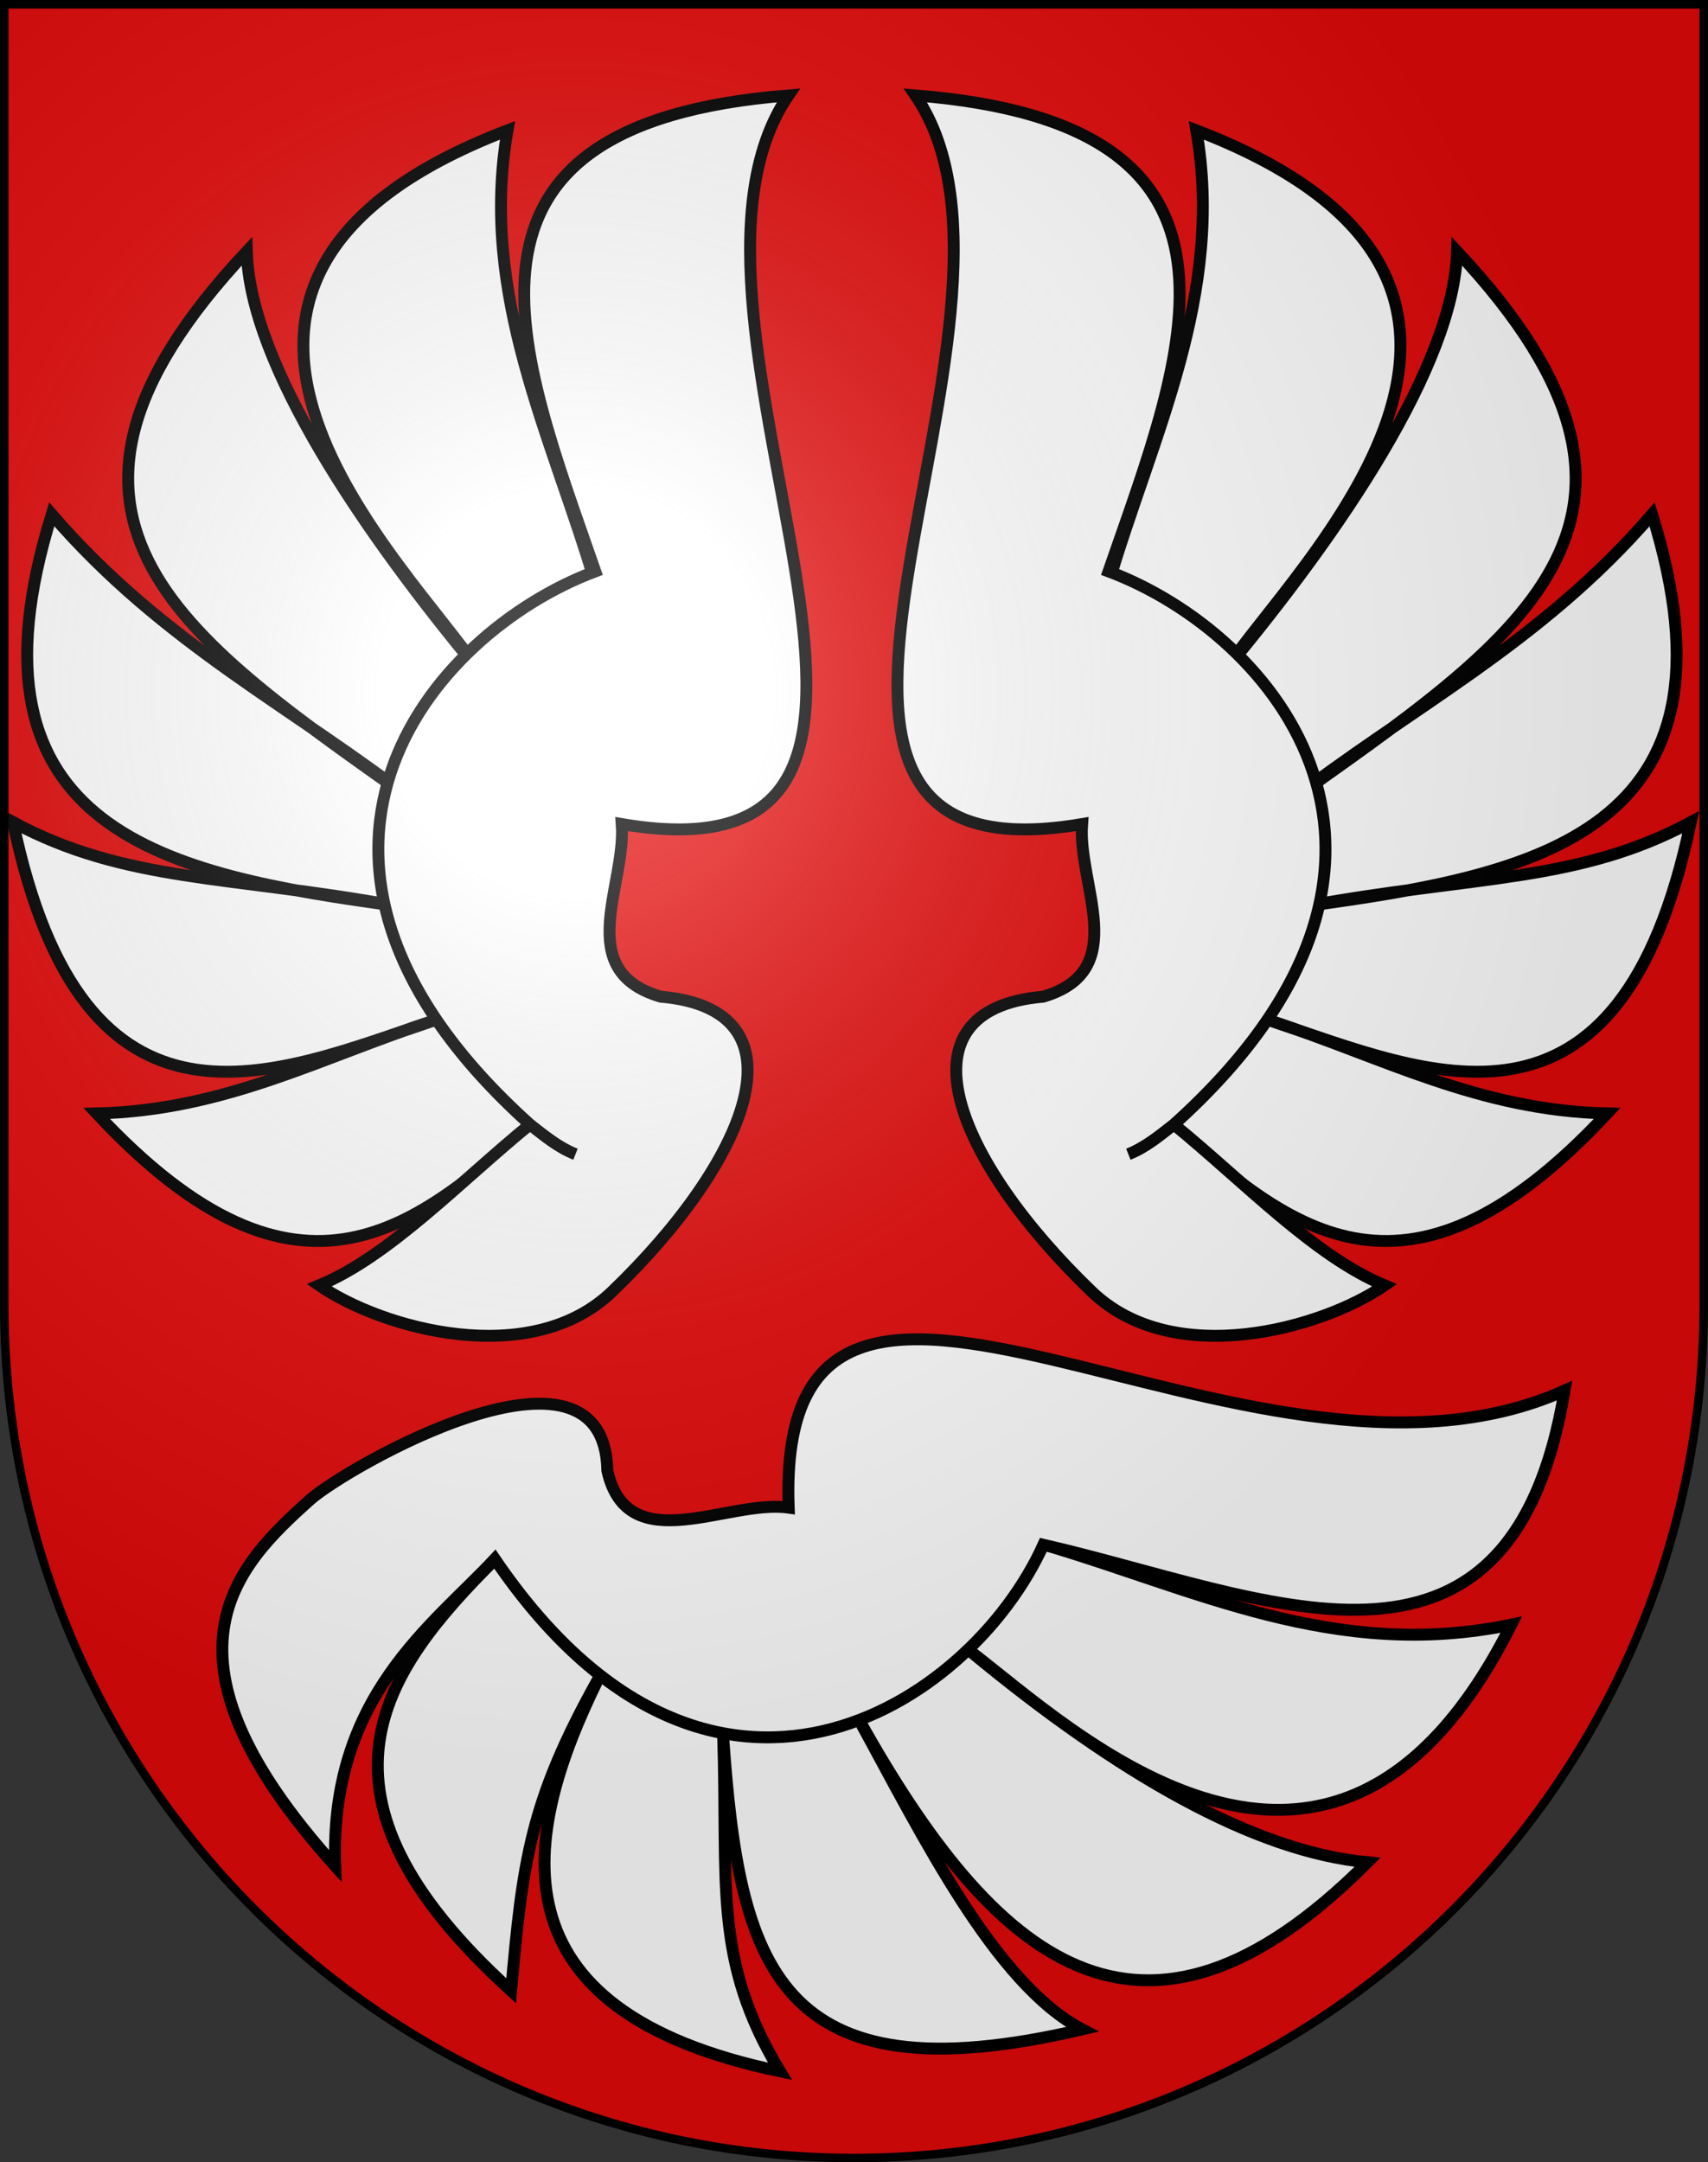
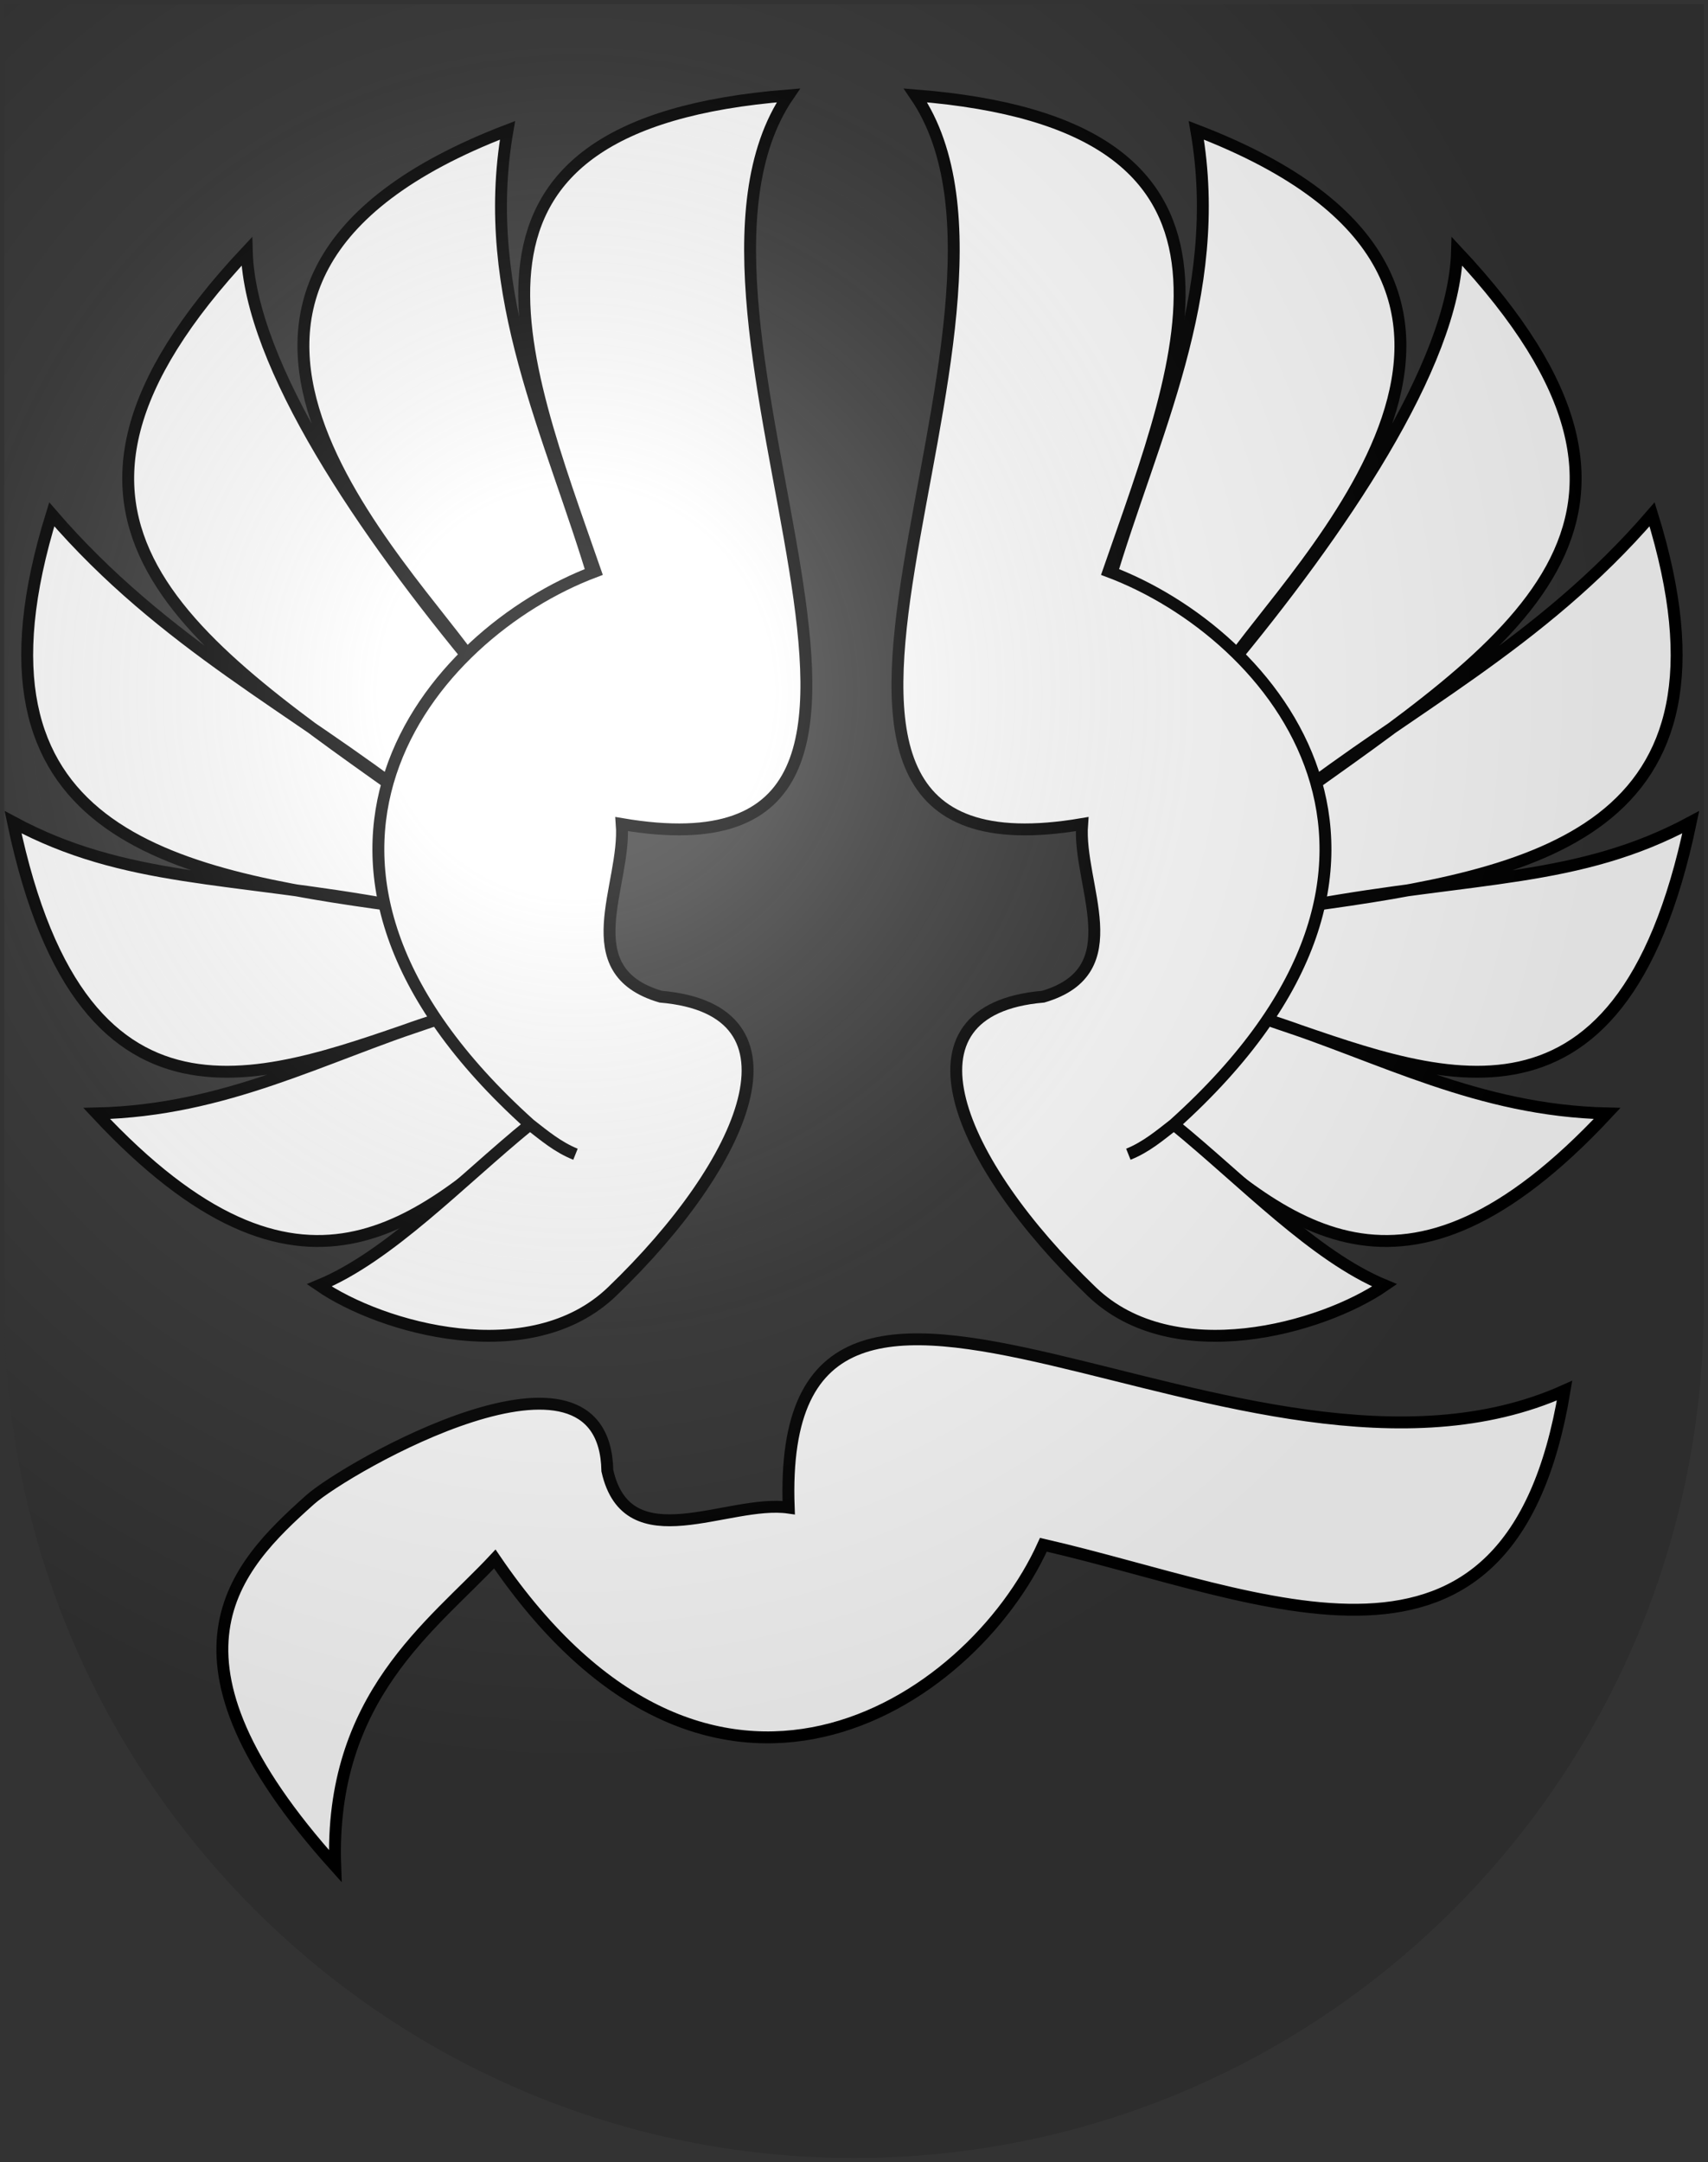
<svg xmlns="http://www.w3.org/2000/svg" xmlns:ns1="http://sodipodi.sourceforge.net/DTD/sodipodi-0.dtd" xmlns:ns2="http://www.inkscape.org/namespaces/inkscape" xmlns:xlink="http://www.w3.org/1999/xlink" height="763" width="603" version="1.0" id="svg20" ns1:version="0.32" ns2:version="0.44.1" ns1:docname="Schüpfen-coat of arms.svg" ns1:docbase="F:\Mis Documentos\Mis imágenes\Encyclopédie\Escudos de Suiza">
  <rect width="100%" height="100%" fill="#333333" stroke="none" />
  <defs id="defs29">
    <linearGradient id="linearGradient2893">
      <stop style="stop-color:#ffffff;stop-opacity:0.314;" offset="0" id="stop2895" />
      <stop id="stop2897" offset="0.19" style="stop-color:#ffffff;stop-opacity:0.251;" />
      <stop style="stop-color:#6b6b6b;stop-opacity:0.125;" offset="0.6" id="stop2901" />
      <stop style="stop-color:#000000;stop-opacity:0.125;" offset="1" id="stop2899" />
    </linearGradient>
    <linearGradient id="linearGradient2955">
      <stop style="stop-color:white;stop-opacity:0;" offset="0" id="stop2965" />
      <stop style="stop-color:black;stop-opacity:0.646;" offset="1" id="stop2959" />
    </linearGradient>
    <radialGradient ns2:collect="always" xlink:href="#linearGradient2893" id="radialGradient3236" gradientUnits="userSpaceOnUse" gradientTransform="matrix(1.215,1.531577e-24,1.464684e-23,1.267,-839.192,-490.489)" cx="858.042" cy="579.933" fx="858.042" fy="579.933" r="300" />
  </defs>
  <ns1:namedview ns2:window-height="682" ns2:window-width="1024" ns2:pageshadow="2" ns2:pageopacity="0.0" guidetolerance="10.0" gridtolerance="10.0" objecttolerance="10.0" borderopacity="1.0" bordercolor="#666666" pagecolor="#ffffff" id="base" ns2:zoom="0.3578463" ns2:cx="558.73071" ns2:cy="464.00329" ns2:window-x="-4" ns2:window-y="-4" ns2:current-layer="layer2" showgrid="true" showguides="true" ns2:guide-bbox="true" />
  <desc id="desc22">Coat of Arms of Canton of Freiburg (Fribourg)</desc>
  <g ns2:groupmode="layer" id="layer1" ns2:label="Fond écu" ns1:insensitive="true">
-     <path id="path1899" d="M 1.5,1.5 L 1.5,460.368 C 1.5,626.678 135.815,761.5 301.5,761.5 C 467.185,761.5 601.5,626.678 601.5,460.368 L 601.5,1.5 L 1.5,1.5 z " style="fill:#e20909;fill-opacity:1" />
-   </g>
+     </g>
  <g ns2:groupmode="layer" id="layer2" ns2:label="Meubles" ns1:insensitive="true">
    <g id="g6681">
      <g transform="matrix(4.199,0,0,4.199,-2568.929,-2395.43)" id="g6667">
        <path style="fill:white;fill-opacity:1;fill-rule:evenodd;stroke:black;stroke-width:1px;stroke-linecap:butt;stroke-linejoin:miter;stroke-opacity:1" d="M 709.825,664.572 C 719.812,673.316 729.673,682.533 746.921,664.048 C 736.073,663.798 727.981,659.283 718.603,656.253 C 731.867,660.694 747.977,668.131 753.952,639.572 C 744.513,644.635 735.878,644.027 721.747,646.603 C 740.798,644.001 759.008,640.49 750.699,613.699 C 741.274,624.627 730.259,629.99 720,638 C 738.921,624.494 755.617,614.321 734.301,591.603 C 734.04,601.155 724.467,615.196 714.825,626.777 C 720.563,618.11 746.217,594.394 712.38,581.428 C 714.794,595.285 708.677,607.047 705,619.507 L 709.825,664.572 z " id="path4873" ns1:nodetypes="cccccccccccc" />
        <path style="fill:white;fill-opacity:1;fill-rule:evenodd;stroke:black;stroke-width:1px;stroke-linecap:butt;stroke-linejoin:miter;stroke-opacity:1" d="M 702.777,639.729 C 702.383,644.855 706.944,652.045 699.506,654.235 C 686.815,655.318 692.253,668.131 703.588,679.019 C 710.47,685.629 722.95,682.122 728.211,678.494 C 722.305,676.049 716.4,669.795 710.494,664.976 C 709.33,665.883 708.143,666.878 706.667,667.475 C 708.153,666.888 709.315,665.89 710.494,664.976 C 735.071,642.88 718.966,623.73 705,618.494 C 711.399,600.07 719.482,580.92 688.765,578.494 C 701.546,597.176 669.869,645.326 702.777,639.729 z " id="path3986" ns1:nodetypes="ccsccccccc" />
      </g>
      <g transform="matrix(4.199,0,0,4.199,-2570.428,-2395.43)" id="g6671">
        <path ns1:nodetypes="cccccccccccc" id="path5766" d="M 657.378,664.572 C 647.391,673.316 637.53,682.533 620.282,664.048 C 631.13,663.798 639.222,659.283 648.6,656.253 C 635.336,660.694 619.226,668.131 613.251,639.572 C 622.69,644.635 631.325,644.027 645.456,646.603 C 626.405,644.001 608.195,640.49 616.504,613.699 C 625.929,624.627 636.944,629.99 647.203,638 C 628.282,624.494 611.586,614.321 632.902,591.603 C 633.163,601.155 642.736,615.196 652.378,626.777 C 646.64,618.11 620.986,594.394 654.823,581.428 C 652.409,595.285 658.526,607.047 662.203,619.507 L 657.378,664.572 z " style="fill:white;fill-opacity:1;fill-rule:evenodd;stroke:black;stroke-width:1px;stroke-linecap:butt;stroke-linejoin:miter;stroke-opacity:1" />
        <path ns1:nodetypes="ccsccccccc" id="path5768" d="M 664.426,639.729 C 664.82,644.855 660.259,652.045 667.697,654.235 C 680.388,655.318 674.95,668.131 663.615,679.019 C 656.733,685.629 644.253,682.122 638.992,678.494 C 644.898,676.049 650.803,669.795 656.709,664.976 C 657.873,665.883 659.06,666.878 660.536,667.475 C 659.05,666.888 657.888,665.89 656.709,664.976 C 632.132,642.88 648.237,623.73 662.203,618.494 C 655.804,600.07 647.721,580.92 678.438,578.494 C 665.657,597.176 697.334,645.326 664.426,639.729 z " style="fill:white;fill-opacity:1;fill-rule:evenodd;stroke:black;stroke-width:1px;stroke-linecap:butt;stroke-linejoin:miter;stroke-opacity:1" />
      </g>
      <g transform="matrix(4.199,0,0,4.199,-2570.428,-2395.43)" id="g6675">
-         <path ns1:nodetypes="cccccccccccc" id="path5772" d="M 653.707,701.589 C 644.326,710.98 636.828,721.202 655.128,737.775 C 656.09,726.967 656.681,721.905 662.419,711.635 C 656.005,724.703 653.084,739.424 677.731,744.545 C 672.064,735.164 673.361,728.812 672.954,716.394 C 674.299,735.575 677.347,747.06 703.145,741.022 C 695.823,737.198 689.713,724.744 684.494,715.216 C 695.616,734.983 708.006,746.136 727.134,726.976 C 717.619,726.088 706.214,719.565 693.809,709.307 C 702.08,715.602 724.185,736.953 739.221,707.005 C 724.37,710.11 712.542,703.974 699.733,700.228 L 653.707,701.589 z " style="fill:white;fill-opacity:1;fill-rule:evenodd;stroke:black;stroke-width:1px;stroke-linecap:butt;stroke-linejoin:miter;stroke-opacity:1" />
        <path ns1:nodetypes="ccscccccc" id="path5774" d="M 678.465,697.175 C 673.377,696.446 664.915,701.636 663.217,694.07 C 662.97,681.336 641.253,693.805 638.219,696.516 C 631.893,702.169 624.484,709.68 640.337,727.295 C 639.829,713.041 648.558,707.065 653.754,701.489 L 653.754,701.489 C 671.842,728.081 693.737,713.886 699.879,700.294 C 718.461,704.555 739.138,714.866 743.699,687.339 C 716.932,699.359 677.265,665.083 678.465,697.175 z " style="fill:white;fill-opacity:1;fill-rule:evenodd;stroke:black;stroke-width:1px;stroke-linecap:butt;stroke-linejoin:miter;stroke-opacity:1" />
      </g>
    </g>
  </g>
  <g ns2:groupmode="layer" id="layer3" ns2:label="Reflet final" style="display:inline" ns1:insensitive="true">
    <path style="fill:url(#radialGradient3236);fill-opacity:1" d="M 1.5,1.5 L 1.5,460.368 C 1.5,626.679 135.815,761.5 301.5,761.5 C 467.185,761.5 601.5,626.679 601.5,460.368 L 601.5,1.5 L 1.5,1.5 z " id="path2346" />
  </g>
  <g ns2:groupmode="layer" id="layer4" ns2:label="Contour final" style="display:inline" ns1:insensitive="true">
-     <path style="fill:none;fill-opacity:1;stroke:#000000;stroke-width:3;stroke-miterlimit:4;stroke-dasharray:none;stroke-opacity:1" d="M 1.5,1.5 L 1.5,460.368 C 1.5,626.679 135.815,761.5 301.5,761.5 C 467.185,761.5 601.5,626.679 601.5,460.368 L 601.5,1.5 L 1.5,1.5 z " id="path3239" />
-   </g>
+     </g>
</svg>